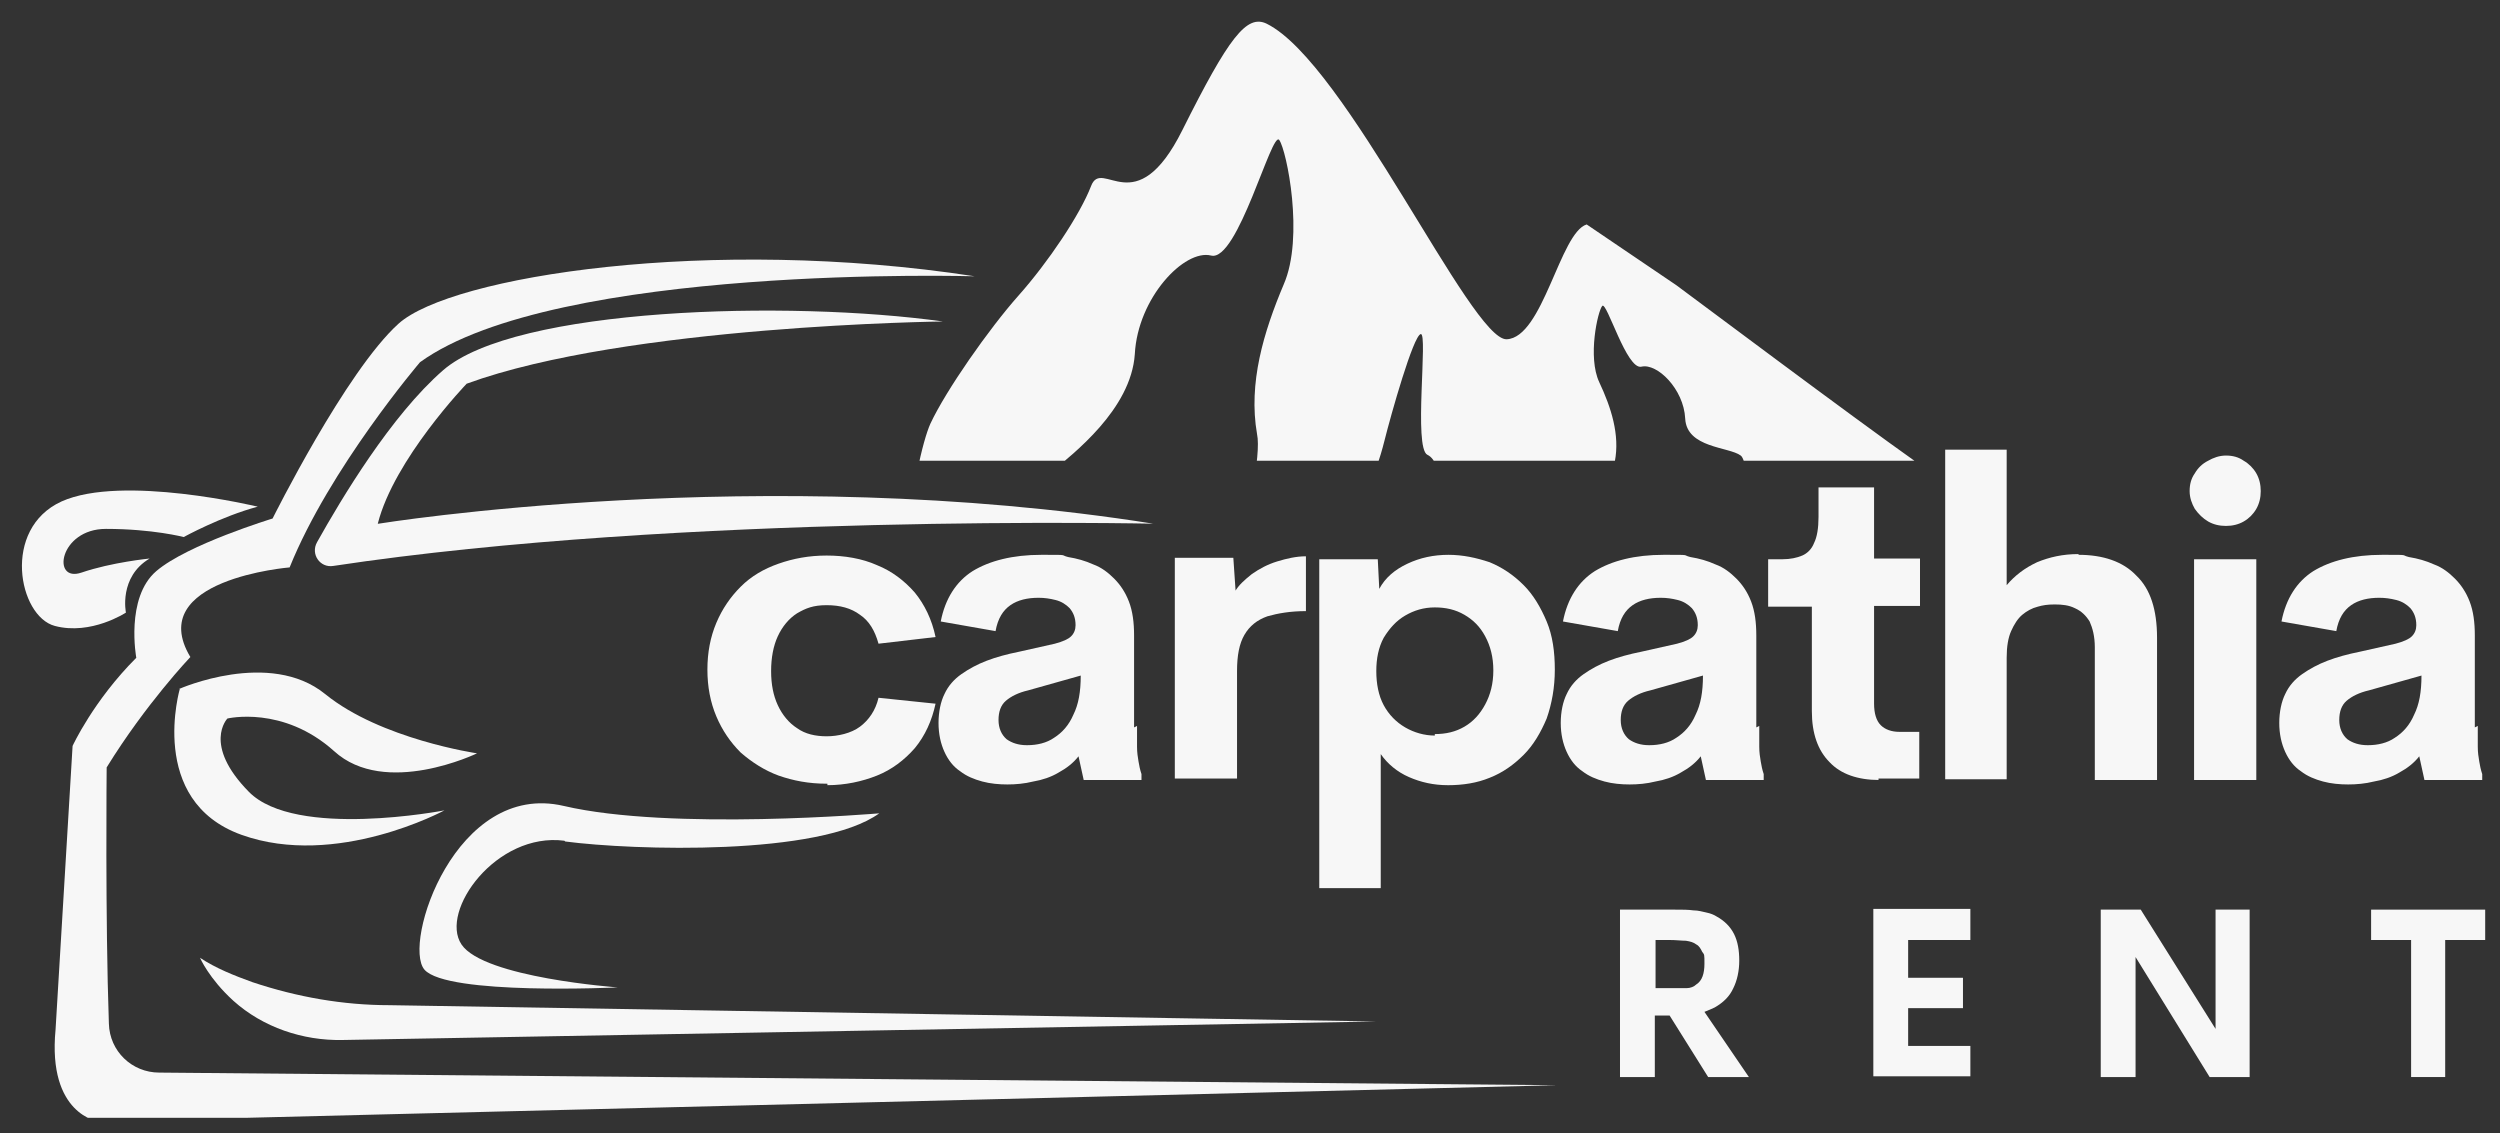
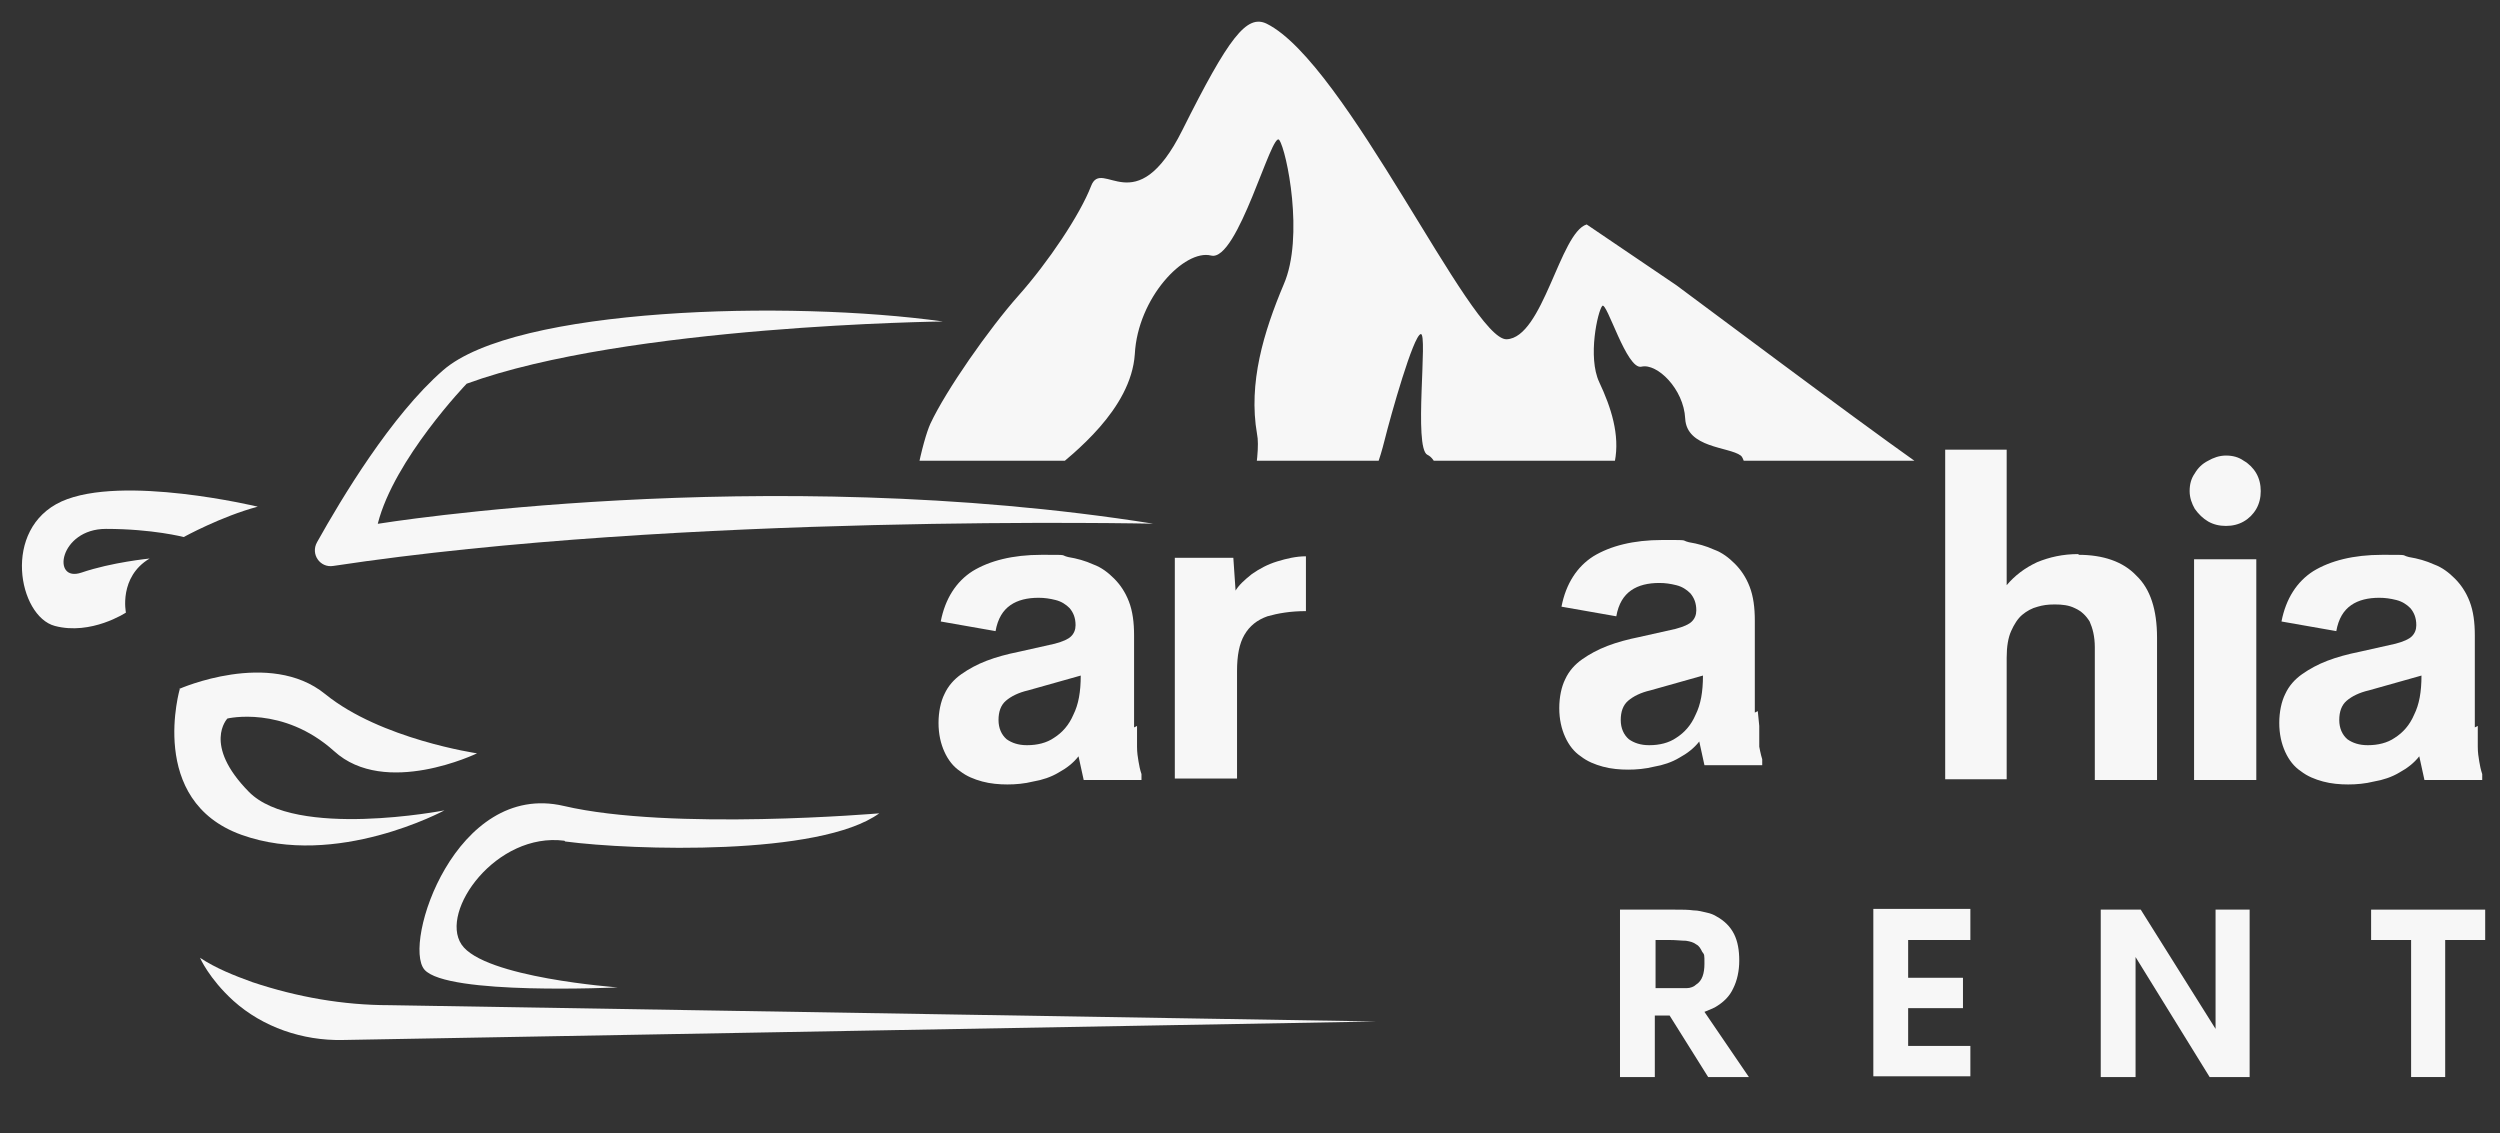
<svg xmlns="http://www.w3.org/2000/svg" id="Layer_1" width="337.5" height="153" version="1.1" viewBox="0 0 337.5 153">
  <rect x="0" y="0" width="337.5" height="153" fill="#333333" stroke="none" />
  <defs>
    <style>
      .st0 {
        clip-path: url(#clippath-4);
      }

      .st1 {
        fill: none;
      }

      .st2 {
        clip-path: url(#clippath-1);
      }

      .st3 {
        clip-path: url(#clippath-3);
      }

      .st4 {
        clip-path: url(#clippath-2);
      }

      .st5 {
        clip-path: url(#clippath);
      }

      .st6 {
        fill: #f7f7f7;
      }
    </style>
    <clipPath id="clippath">
      <rect class="st1" x="2" y="34.3" width="208.7" height="116.6" />
    </clipPath>
    <clipPath id="clippath-1">
      <rect class="st1" x="2" y="34.3" width="209.1" height="117.5" />
    </clipPath>
    <clipPath id="clippath-2">
      <rect class="st1" x="6.5" y="35" width="203.6" height="115.9" />
    </clipPath>
    <clipPath id="clippath-3">
      <rect class="st1" x="2.5" y="64.8" width="33" height="21.4" />
    </clipPath>
    <clipPath id="clippath-4">
      <rect class="st1" x="123.6" y="2" width="135.7" height="60.2" />
    </clipPath>
  </defs>
  <g id="Layer_11" data-name="Layer_1">
    <g>
-       <path class="st6" d="M111.6,105.8c-2.4,0-4.5-.4-6.5-1.1-1.9-.7-3.6-1.8-5.1-3.1-1.4-1.4-2.5-3-3.3-4.9s-1.2-4-1.2-6.3.4-4.4,1.2-6.3c.8-1.9,1.9-3.5,3.3-4.9,1.4-1.4,3.1-2.4,5.1-3.1,2-.7,4.1-1.1,6.5-1.1s4.8.4,6.8,1.3c2,.8,3.7,2.1,5.1,3.7,1.3,1.6,2.3,3.6,2.8,6l-7.7.9c-.5-1.8-1.3-3.1-2.5-3.9-1.2-.9-2.7-1.3-4.5-1.3s-2.8.4-4,1.1c-1.1.7-2,1.8-2.6,3.1s-.9,2.9-.9,4.7.3,3.3.9,4.6c.6,1.3,1.5,2.4,2.6,3.1,1.1.8,2.5,1.1,4,1.1s3.3-.4,4.5-1.3,2.1-2.2,2.5-3.9l7.7.8c-.5,2.3-1.4,4.3-2.8,6-1.4,1.6-3.1,2.9-5.1,3.7-2,.8-4.3,1.3-6.7,1.3v-.2Z" />
      <path class="st6" d="M153.5,98v2.8c0,.8.1,1.4.2,2,.1.6.2,1.1.4,1.7v.8h-7.8l-.7-3.2c-.7.9-1.6,1.6-2.7,2.2-1,.6-2.2,1-3.4,1.2-1.2.3-2.4.4-3.5.4s-2.3-.1-3.4-.4c-1.1-.3-2.1-.7-3-1.4-.9-.6-1.6-1.5-2.1-2.6s-.8-2.4-.8-3.9.3-2.9.8-3.9c.5-1.1,1.3-2,2.3-2.7s2.1-1.3,3.4-1.8c1.3-.5,2.8-.9,4.3-1.2l4.9-1.1c1.1-.3,1.8-.6,2.2-1s.6-.9.6-1.5c0-1-.3-1.7-.8-2.3-.5-.5-1.1-.9-1.9-1.1-.8-.2-1.5-.3-2.3-.3-1.5,0-2.8.3-3.8,1s-1.7,1.8-2,3.5l-7.4-1.3c.6-3.1,2.1-5.4,4.3-6.8,2.3-1.4,5.4-2.2,9.3-2.2s2.4,0,3.6.3c1.2.2,2.3.5,3.4,1,1.1.4,2,1.1,2.8,1.9.8.8,1.5,1.8,2,3.1s.7,2.8.7,4.6v12.4l.4-.2ZM138.7,100.6c1.3,0,2.6-.3,3.6-1,1.1-.7,2-1.7,2.6-3.1.7-1.4,1-3.1,1-5.3l-7.1,2c-1.3.3-2.3.8-3,1.4-.7.6-1,1.5-1,2.6s.4,2,1.1,2.6c.7.5,1.6.8,2.7.8h0Z" />
      <path class="st6" d="M166.7,79.9c.5-.9,1.3-1.6,2.3-2.4,1-.7,2.1-1.3,3.4-1.7,1.3-.4,2.6-.7,3.9-.7v7.4c-2.1,0-3.8.3-5.2.7-1.4.5-2.4,1.3-3.1,2.5-.7,1.2-1,2.8-1,4.9v14.5h-8.4v-29.8h7.9l.3,4.4v.2Z" />
-       <path class="st6" d="M195.5,74.9c2,0,3.8.4,5.6,1,1.7.7,3.2,1.7,4.6,3.1,1.3,1.3,2.3,3,3.1,4.9.8,1.9,1.1,4.1,1.1,6.5s-.4,4.6-1.1,6.6c-.8,1.9-1.8,3.6-3.1,4.9-1.3,1.3-2.8,2.4-4.6,3.1-1.7.7-3.6,1-5.6,1s-3.7-.4-5.3-1.1c-1.6-.7-2.9-1.8-3.8-3.1v18.1h-8.3v-44.4h7.9l.2,4c.8-1.5,2.1-2.6,3.8-3.4,1.7-.8,3.5-1.2,5.6-1.2h-.1ZM193.7,99.1c1.5,0,2.8-.3,4-1s2.1-1.7,2.8-3c.7-1.3,1.1-2.8,1.1-4.6s-.4-3.3-1.1-4.6-1.6-2.2-2.8-2.9c-1.2-.7-2.5-1-4-1s-2.8.4-4,1.1c-1.2.7-2.1,1.7-2.9,3-.7,1.3-1,2.8-1,4.5s.3,3.3,1,4.6c.7,1.3,1.7,2.3,2.9,3,1.2.7,2.6,1.1,4,1.1v-.2Z" />
-       <path class="st6" d="M237.5,98v2.8c0,.8.1,1.4.2,2s.2,1.1.4,1.7v.8h-7.8l-.7-3.2c-.7.9-1.6,1.6-2.7,2.2-1,.6-2.2,1-3.4,1.2-1.2.3-2.4.4-3.5.4s-2.3-.1-3.4-.4-2.1-.7-3-1.4c-.9-.6-1.6-1.5-2.1-2.6s-.8-2.4-.8-3.9.3-2.9.8-3.9c.5-1.1,1.3-2,2.3-2.7s2.1-1.3,3.4-1.8,2.8-.9,4.3-1.2l4.9-1.1c1.1-.3,1.8-.6,2.2-1,.4-.4.6-.9.6-1.5,0-1-.3-1.7-.8-2.3-.5-.5-1.1-.9-1.9-1.1-.8-.2-1.5-.3-2.3-.3-1.5,0-2.8.3-3.8,1s-1.7,1.8-2,3.5l-7.4-1.3c.6-3.1,2.1-5.4,4.3-6.8,2.3-1.4,5.4-2.2,9.3-2.2s2.4,0,3.6.3c1.2.2,2.3.5,3.4,1,1.1.4,2,1.1,2.8,1.9.8.8,1.5,1.8,2,3.1s.7,2.8.7,4.6v12.4l.4-.2ZM222.7,100.6c1.3,0,2.6-.3,3.6-1,1.1-.7,2-1.7,2.6-3.1.7-1.4,1-3.1,1-5.3l-7.1,2c-1.3.3-2.3.8-3,1.4-.7.6-1,1.5-1,2.6s.4,2,1.1,2.6c.7.5,1.6.8,2.7.8h0Z" />
-       <path class="st6" d="M253.7,105.3c-2.9,0-5.2-.8-6.7-2.4-1.6-1.6-2.4-3.9-2.4-6.9v-14.1h-5.9v-6.4h1.9c1.1,0,2-.2,2.7-.5s1.3-.9,1.6-1.7c.4-.8.6-2,.6-3.5v-4h7.5v9.6h6.2v6.4h-6.2v13.2c0,1.3.3,2.3.9,2.9s1.5.9,2.5.9h2.7v6.3h-5.5v.2Z" />
+       <path class="st6" d="M237.5,98v2.8s.2,1.1.4,1.7v.8h-7.8l-.7-3.2c-.7.9-1.6,1.6-2.7,2.2-1,.6-2.2,1-3.4,1.2-1.2.3-2.4.4-3.5.4s-2.3-.1-3.4-.4-2.1-.7-3-1.4c-.9-.6-1.6-1.5-2.1-2.6s-.8-2.4-.8-3.9.3-2.9.8-3.9c.5-1.1,1.3-2,2.3-2.7s2.1-1.3,3.4-1.8,2.8-.9,4.3-1.2l4.9-1.1c1.1-.3,1.8-.6,2.2-1,.4-.4.6-.9.6-1.5,0-1-.3-1.7-.8-2.3-.5-.5-1.1-.9-1.9-1.1-.8-.2-1.5-.3-2.3-.3-1.5,0-2.8.3-3.8,1s-1.7,1.8-2,3.5l-7.4-1.3c.6-3.1,2.1-5.4,4.3-6.8,2.3-1.4,5.4-2.2,9.3-2.2s2.4,0,3.6.3c1.2.2,2.3.5,3.4,1,1.1.4,2,1.1,2.8,1.9.8.8,1.5,1.8,2,3.1s.7,2.8.7,4.6v12.4l.4-.2ZM222.7,100.6c1.3,0,2.6-.3,3.6-1,1.1-.7,2-1.7,2.6-3.1.7-1.4,1-3.1,1-5.3l-7.1,2c-1.3.3-2.3.8-3,1.4-.7.6-1,1.5-1,2.6s.4,2,1.1,2.6c.7.5,1.6.8,2.7.8h0Z" />
      <path class="st6" d="M280.6,74.9c3.3,0,6,.9,7.8,2.8,1.9,1.8,2.8,4.6,2.8,8.4v19.2h-8.4v-17.9c0-1.5-.3-2.6-.7-3.5-.5-.8-1.1-1.4-2-1.8-.8-.4-1.7-.5-2.7-.5s-1.6.1-2.3.3c-.8.2-1.5.6-2.1,1.1s-1.1,1.3-1.5,2.2-.6,2.1-.6,3.6v16.4h-8.3v-44.5h8.3v18.3c1.1-1.3,2.4-2.3,4.1-3.1,1.7-.7,3.5-1.1,5.6-1.1h0Z" />
      <path class="st6" d="M300.5,71c-.9,0-1.7-.2-2.4-.6-.7-.4-1.3-1-1.8-1.7-.4-.7-.7-1.5-.7-2.4s.2-1.7.7-2.4c.4-.7,1-1.3,1.8-1.7.7-.4,1.5-.7,2.4-.7s1.7.2,2.4.7c.7.4,1.3,1,1.7,1.7s.6,1.5.6,2.4-.2,1.7-.6,2.4-1,1.3-1.7,1.7-1.5.6-2.4.6ZM296.2,105.3v-29.8h8.4v29.8h-8.4Z" />
      <path class="st6" d="M334.5,98v2.8c0,.8.1,1.4.2,2s.2,1.1.4,1.7v.8h-7.8l-.7-3.2c-.7.9-1.6,1.6-2.7,2.2-1,.6-2.2,1-3.4,1.2-1.2.3-2.4.4-3.5.4s-2.3-.1-3.4-.4-2.1-.7-3-1.4c-.9-.6-1.6-1.5-2.1-2.6s-.8-2.4-.8-3.9.3-2.9.8-3.9c.5-1.1,1.3-2,2.3-2.7s2.1-1.3,3.4-1.8,2.8-.9,4.3-1.2l4.9-1.1c1.1-.3,1.8-.6,2.2-1,.4-.4.6-.9.6-1.5,0-1-.3-1.7-.8-2.3-.5-.5-1.1-.9-1.9-1.1-.8-.2-1.5-.3-2.3-.3-1.5,0-2.8.3-3.8,1s-1.7,1.8-2,3.5l-7.4-1.3c.6-3.1,2.1-5.4,4.3-6.8,2.3-1.4,5.4-2.2,9.3-2.2s2.4,0,3.6.3c1.2.2,2.3.5,3.4,1,1.1.4,2,1.1,2.8,1.9.8.8,1.5,1.8,2,3.1s.7,2.8.7,4.6v12.4l.4-.2ZM319.7,100.6c1.3,0,2.6-.3,3.6-1,1.1-.7,2-1.7,2.6-3.1.7-1.4,1-3.1,1-5.3l-7.1,2c-1.3.3-2.3.8-3,1.4-.7.6-1,1.5-1,2.6s.4,2,1.1,2.6c.7.5,1.6.8,2.7.8h0Z" />
      <g class="st5">
        <g class="st2">
          <g>
            <path class="st6" d="M31.5,135.1c4,3.6,9.4,5.4,14.7,5.3l139.6-2.5-133.2-2.2c-6.3,0-12.5-1.1-18.5-3.1-2.5-.9-5-1.9-7.1-3.3,0,0,1.2,2.8,4.5,5.8" />
            <path class="st6" d="M51,70.7c2.2-8.7,12-18.9,12-18.9,21.6-7.9,64.3-8.4,64.3-8.4-20.8-2.9-57.8-1.9-67.5,6.6-7,6.1-13.7,17.3-17,23.2-.9,1.6.4,3.5,2.2,3.2,46.9-7.1,110.7-5.7,110.7-5.7-52.9-8.4-104.6,0-104.6,0" />
            <path class="st6" d="M76.3,113.6c9.2,1.2,34.4,2,42.4-3.8,0,0-28.1,2.4-42.6-1-14.6-3.4-21.8,18.6-18.8,22.1s26.1,2.4,26.1,2.4c0,0-18.1-1.3-21.1-5.8s4.7-15.2,13.9-14" />
            <path class="st6" d="M24.3,92.9s-4.5,15.2,8.3,19.8,27.4-3.3,27.4-3.3c0,0-20.1,3.9-26.4-2.5s-2.9-9.9-2.9-9.9c0,0,7.5-1.8,14.4,4.4,6.9,6.3,19.3.3,19.3.3,0,0-13-1.9-20.5-8s-19.7-.7-19.7-.7" />
            <g class="st4">
-               <path class="st6" d="M21.5,144.8c-3.7,0-6.7-2.9-6.8-6.6-.5-14.2-.3-34.6-.3-34.6,5.3-8.6,11.3-14.9,11.3-14.9-6.3-10.5,13.4-12.1,13.4-12.1,5.4-13.4,17.6-27.7,17.6-27.7,18.4-13.3,74.9-11.6,74.9-11.6-35.8-5.5-70.7,0-77.8,6.4-7.1,6.4-17,26.3-17,26.3,0,0-11.5,3.5-15.7,7.1s-2.7,11.7-2.7,11.7c-5.8,5.8-8.6,11.9-8.6,11.9l-2.3,38.3c-1.1,11.5,5.8,12.4,5.8,12.4l196.9-4.9-188.7-1.7" />
-             </g>
+               </g>
            <g class="st3">
              <path class="st6" d="M17,82.7s-1-4.8,3.2-7.3c0,0-5.1.5-9.2,1.9s-3-5.9,3.3-5.9,10.5,1.1,10.5,1.1c0,0,5.1-2.8,10-4.1,0,0-18.3-4.4-26.5-.7-8.1,3.7-5.8,15.5-.9,16.8s9.6-1.8,9.6-1.8" />
            </g>
          </g>
        </g>
      </g>
      <g class="st0">
        <path class="st6" d="M140.9,64.8c.5-.6.9-1,1.2-1.2,2.7-2.3,10.6-8.3,11.1-15.8.4-7.6,6.7-14.2,10.3-13.3s8.2-17,9.2-15.6,3.4,13.1.6,19.5c-2.7,6.4-4.8,13.3-3.6,20.2.3,1.4,0,4.3-.7,7.9,4.5,0,9.6,0,15.2-.1,1.3-2.1,2.1-4.5,2.7-6.9.9-3.6,3.9-14.2,4.9-14.4s-1,15.4.9,16.3c1.1.5,1.8,2.5,1.7,4.7,7.6-.2,15.6-.5,23.6-.9,0-1.3-.1-2.3,0-2.9.7-3.6-.5-7.3-2.1-10.7s-.2-9.6.4-10.3,3.3,8.7,5.3,8.2c2.1-.5,5.7,3,5.9,7,.2,4,5.9,3.8,7.5,5,.3.2.6,1.2,1,2.7,8.5-.5,16.4-1,23-1.6-9.6-6.8-29.7-21.9-32.7-24.1l-12.1-8.2c-3.6,1.1-5.9,15.3-10.8,15.5-4.8.2-21.7-37.3-32.4-42.6-2.7-1.3-5.1,1.8-11.4,14.4-6.3,12.6-10.8,3.6-12.3,7.5s-5.8,10.3-9.8,14.8-9.8,12.8-11.9,17.3c-.5,1.1-1.2,3.5-1.8,6.6,6.2.4,12.1.6,17.3.8l-.2.2Z" />
      </g>
      <path class="st6" d="M230.6,145.4l-5.2-8.3h-2v8.3h-4.7v-22.6h7.4c1,0,1.8,0,2.5.1.7,0,1.3.2,1.8.3.5.1,1,.3,1.3.5,1.1.6,1.9,1.4,2.4,2.4s.7,2.2.7,3.6-.3,2.7-.8,3.7c-.5,1.1-1.3,1.9-2.5,2.6-.4.2-.9.4-1.4.6l6,8.8h-5.6.1ZM223.5,126.7v6.7h4.2c.5,0,1-.2,1.3-.5.8-.5,1.1-1.5,1.1-2.8s0-1.2-.3-1.6c-.2-.4-.4-.8-.8-1-.4-.3-.8-.4-1.4-.5-.6,0-1.3-.1-2.2-.1h-2.1l.2-.2Z" />
      <path class="st6" d="M266,126.9h-8.4v5.1h7.4v4.1h-7.4v5.1h8.4v4.1h-13.1v-22.6h13.1v4.1h0Z" />
      <path class="st6" d="M299,122.8h4.7v22.6h-5.4l-10-16.2v16.2h-4.7v-22.6h5.4l10.1,16.1v-16.1h-.1Z" />
      <path class="st6" d="M335.5,122.8v4.1h-5.4v18.5h-4.6v-18.5h-5.4v-4.1h15.4Z" />
    </g>
  </g>
</svg>